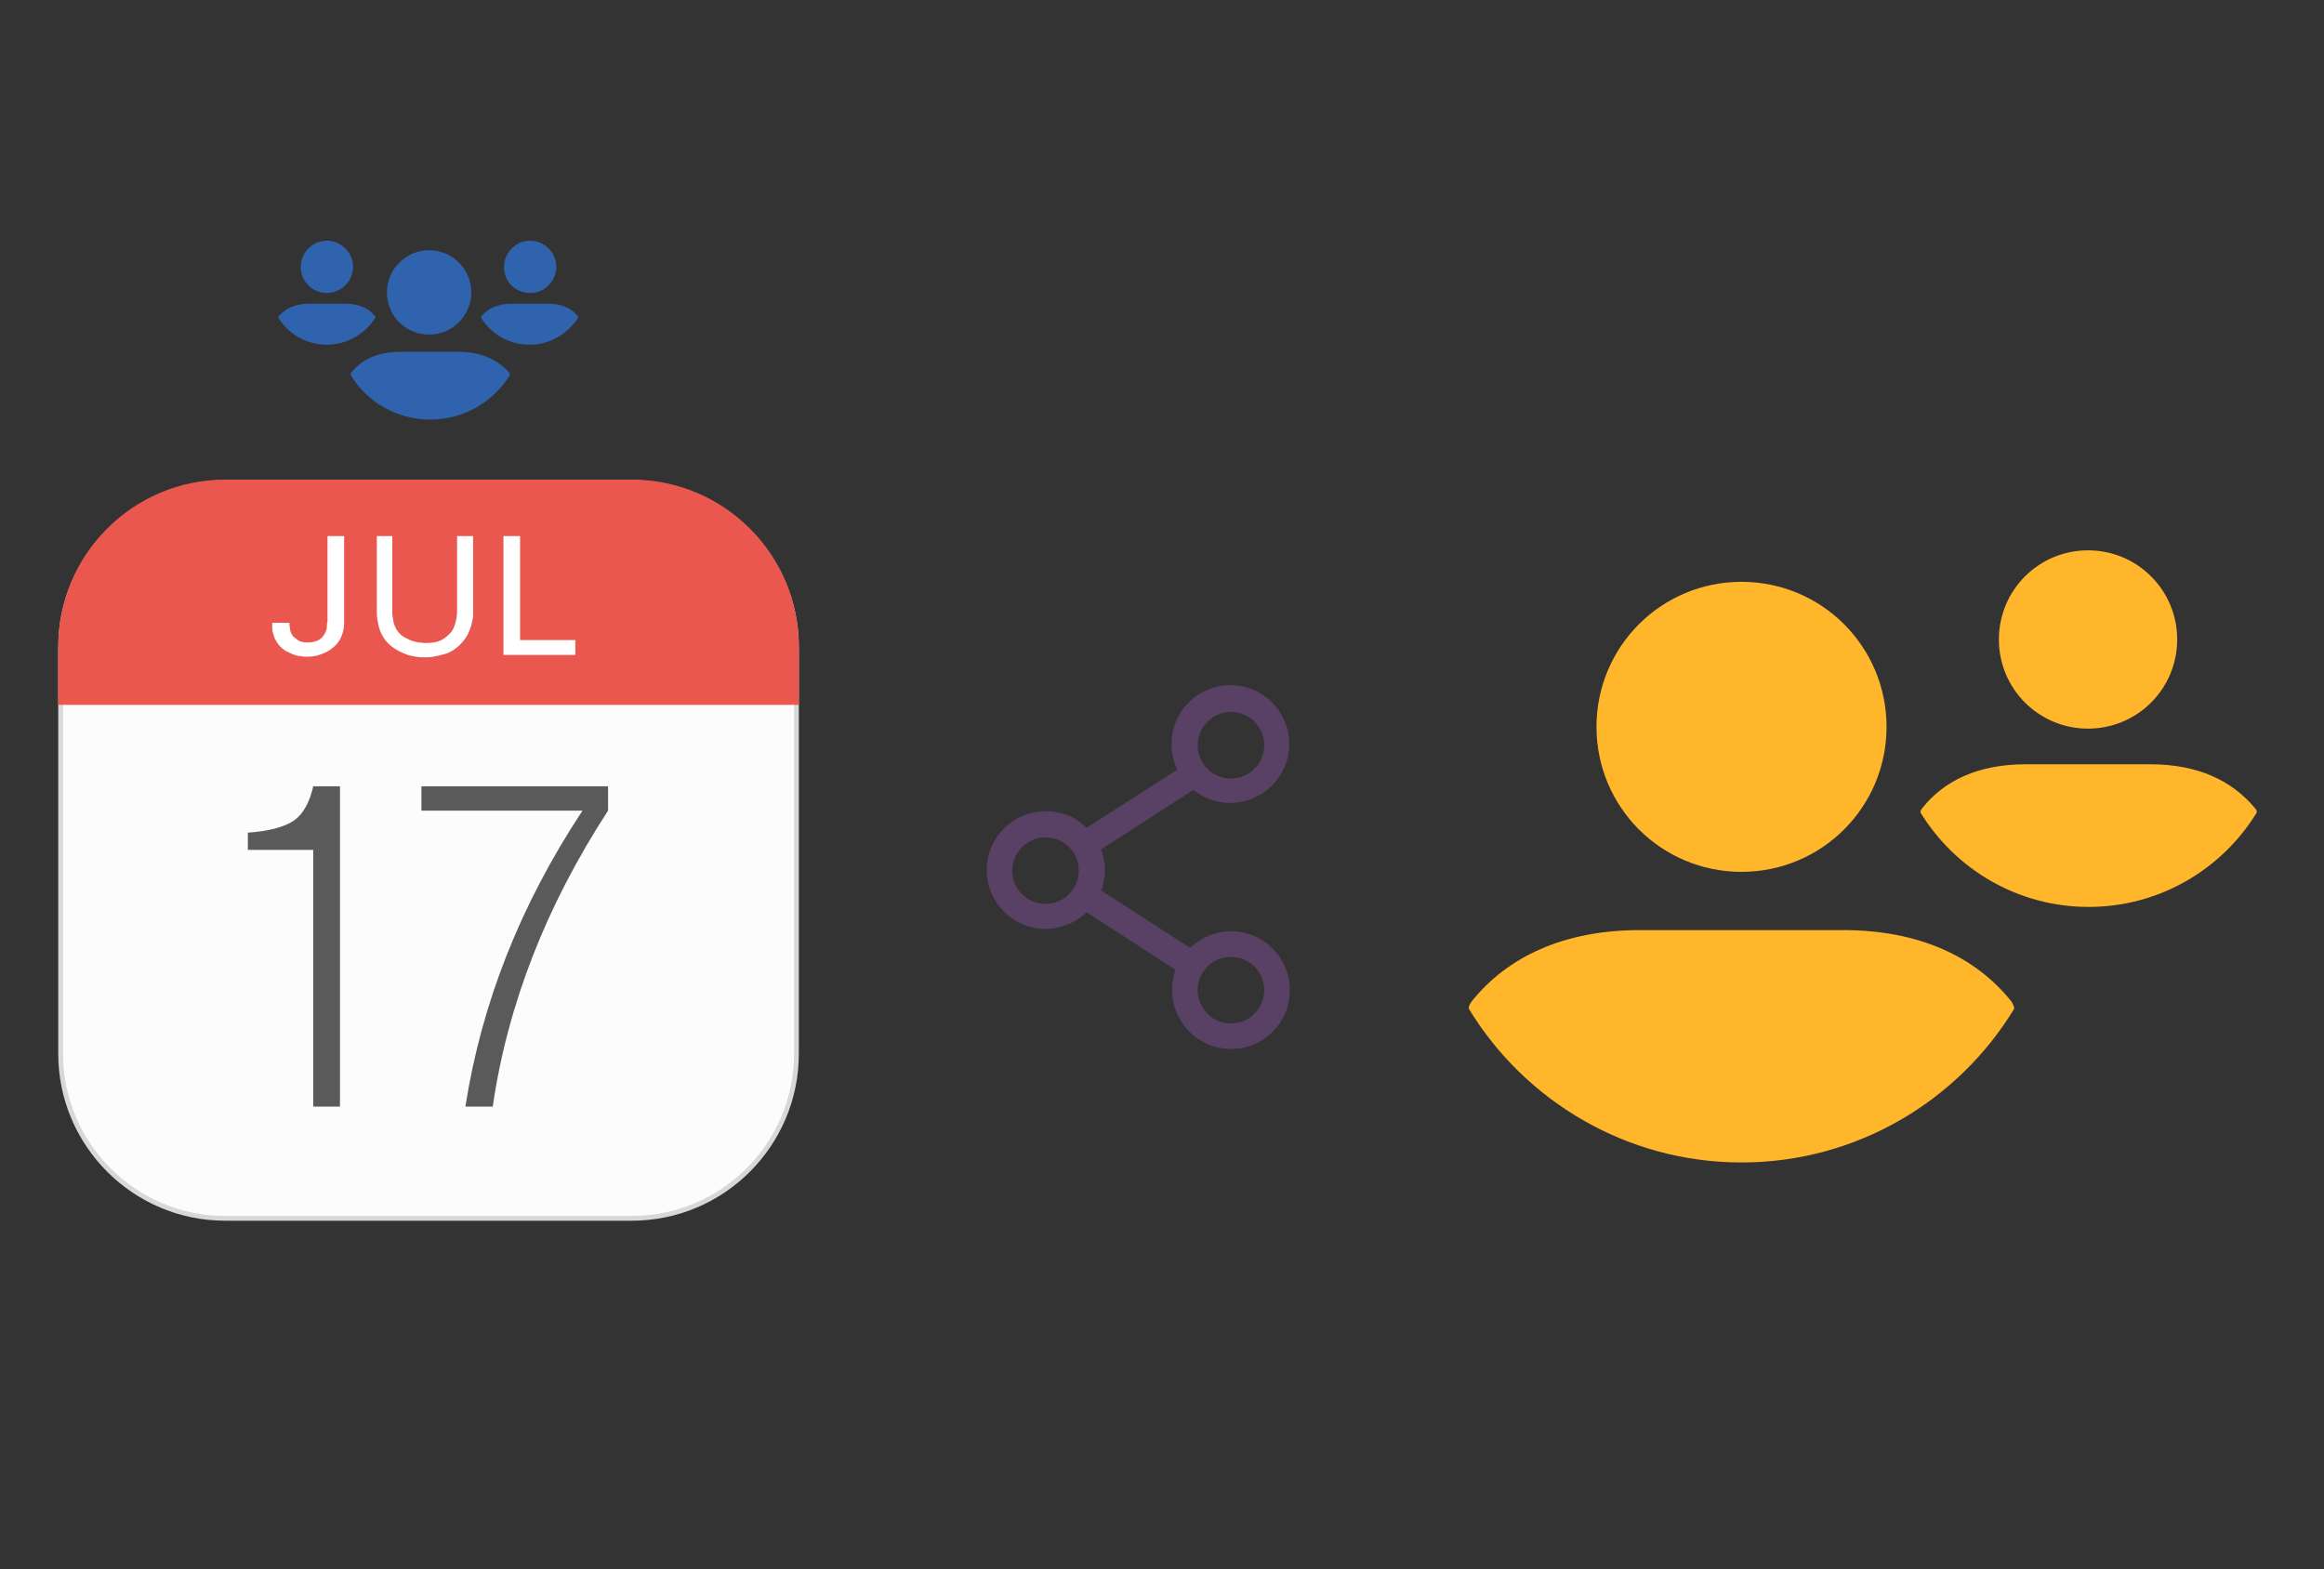
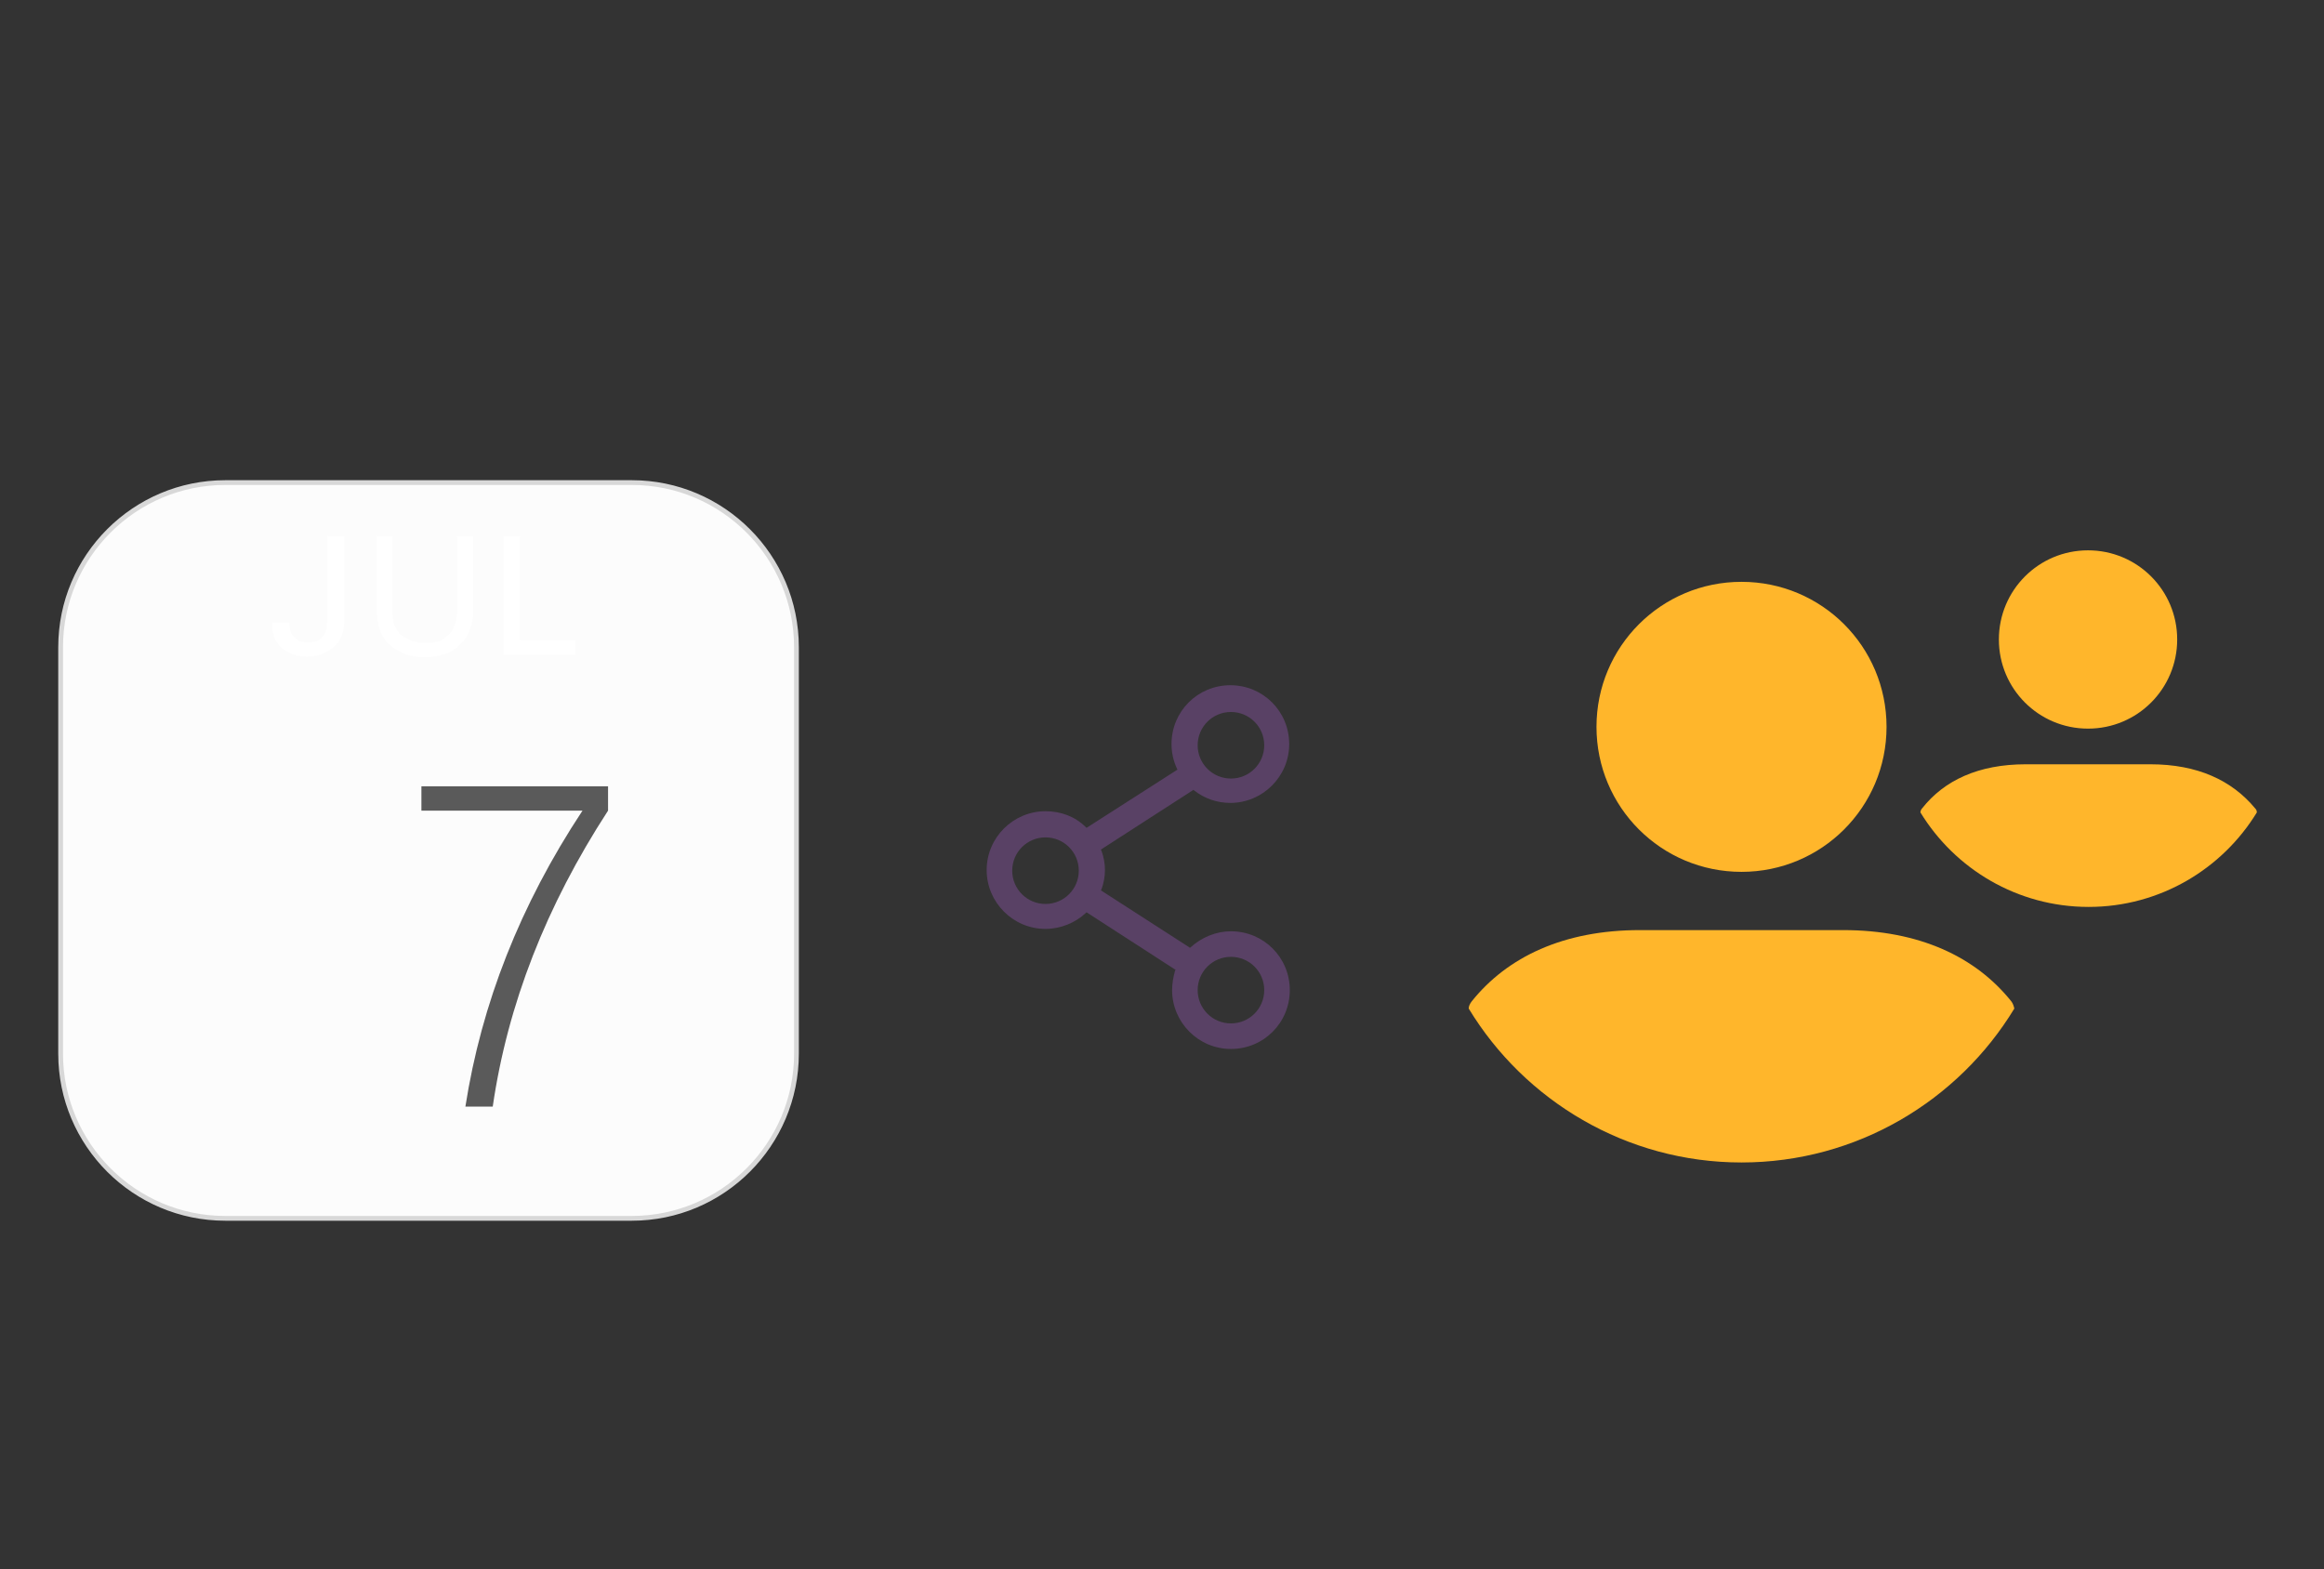
<svg xmlns="http://www.w3.org/2000/svg" version="1.1" id="Layer_1" x="0px" y="0px" viewBox="0 0 391 264" style="enable-background:new 0 0 391 264;" xml:space="preserve">
  <rect x="0" y="0" width="391" height="264" fill="#333333" stroke="none" />
  <style type="text/css">
	.st0{fill:#4885ED;}
	.st1{fill:#E5E5E5;}
	.st2{fill:#FFFFFF;}
	.st3{fill:#594165;}
	.st4{fill:#FBBB00;}
	.st5{fill:#518EF8;}
	.st6{fill:#28B446;}
	.st7{fill:#F14336;}
	.st8{fill:#FFA000;}
	.st9{fill:#FFCA28;}
	.st10{fill:#F7F7F7;}
	.st11{fill-rule:evenodd;clip-rule:evenodd;}
	.st12{fill-rule:evenodd;clip-rule:evenodd;fill:#3FBDCF;}
	.st13{fill-rule:evenodd;clip-rule:evenodd;fill:#FFFFFF;}
	.st14{opacity:0.9;fill:#FFFFFF;}
	.st15{fill:#F7F7F7;stroke:#594165;stroke-width:4;stroke-miterlimit:10;}
	.st16{fill:#E0412F;}
	.st17{fill-rule:evenodd;clip-rule:evenodd;fill:#606161;}
	.st18{fill:none;stroke:#58ABF4;stroke-width:0.25;stroke-miterlimit:10;}
	.st19{fill:#036EB1;}
	.st20{fill:#A4C639;}
	.st21{fill:none;stroke:#E0412F;stroke-miterlimit:10;}
	.st22{fill:#046DB2;}
	.st23{fill-rule:evenodd;clip-rule:evenodd;fill:#528FF5;}
	.st24{fill-rule:evenodd;clip-rule:evenodd;fill:#417BE6;}
	.st25{fill-rule:evenodd;clip-rule:evenodd;fill:#4881E8;}
	.st26{fill-rule:evenodd;clip-rule:evenodd;fill:#FBC013;}
	.st27{fill:#DF871E;}
	.st28{fill:#B6B6B6;}
	.st29{fill:#8C5BA4;}
	.st30{fill:#8DC652;}
	.st31{fill:#497FC1;}
	.st32{fill:#919191;}
	.st33{fill-rule:evenodd;clip-rule:evenodd;fill:#8E8E8E;}
	.st34{fill:#8E8E8E;}
	.st35{fill:#EB3D01;}
	.st36{fill:#F57F20;}
	.st37{fill:#ED7E01;}
	.st38{fill-rule:evenodd;clip-rule:evenodd;fill:#046DB2;}
	.st39{fill:#E0E2E2;}
	.st40{fill:#47D86F;}
	.st41{fill:#4FC9F8;}
	.st42{fill:#FF9327;}
	.st43{fill:#C9C8C4;}
	.st44{fill:#9A9A9A;}
	.st45{fill:#F2F2F2;}
	.st46{fill:#D32E2A;}
	.st47{fill:#A3C53A;}
	.st48{fill:#D6D8D7;}
	.st49{fill:#3A5BBC;}
	.st50{fill:url(#SVGID_43_);}
	.st51{fill:url(#SVGID_44_);}
	.st52{fill:url(#SVGID_45_);}
	.st53{fill:url(#SVGID_46_);}
	.st54{fill:#FFE168;}
	.st55{fill:#006699;}
	.st56{fill:#F4AE01;}
	.st57{fill:#DD191F;}
	.st58{fill:#323232;}
	.st59{fill:#CDCCCA;}
	.st60{fill:#5199F0;}
	.st61{fill:#791BCC;}
	.st62{fill:#C71D2E;}
	.st63{fill:#32DAC4;}
	.st64{fill:#3C5A99;}
	.st65{fill:#FCB714;}
	.st66{fill:#F06415;}
	.st67{fill:#BDCF31;}
	.st68{fill:#00A1E0;}
	.st69{fill:#00A1E3;}
	.st70{fill:#7AAD3E;}
	.st71{fill:#A50034;}
	.st72{fill:#6B6B6B;}
	.st73{fill:#005DAA;}
	.st74{fill:#EB0028;}
	.st75{fill:#888B8D;}
	.st76{fill:#0C4DA2;}
	.st77{fill:#00BFFF;}
	.st78{fill-rule:evenodd;clip-rule:evenodd;fill:#E81123;}
	.st79{fill:#FF6700;}
	.st80{fill:#00BFFE;}
	.st81{fill:#C4C4C4;}
	.st82{fill:url(#SVGID_47_);}
	.st83{fill:url(#SVGID_48_);}
	.st84{fill:url(#SVGID_49_);}
	.st85{fill:url(#SVGID_50_);}
	.st86{fill:#E5E5E5;stroke:#8E8E8E;stroke-width:2;stroke-miterlimit:10;}
	.st87{fill-rule:evenodd;clip-rule:evenodd;fill:#594165;}
	.st88{fill-rule:evenodd;clip-rule:evenodd;fill:#D4D4D4;}
	.st89{fill-rule:evenodd;clip-rule:evenodd;fill:#3669D6;}
	.st90{fill-rule:evenodd;clip-rule:evenodd;fill:#3A81F4;}
	.st91{fill-rule:evenodd;clip-rule:evenodd;fill:#FAFAFA;}
	.st92{fill-rule:evenodd;clip-rule:evenodd;fill:#E0E0E0;}
	.st93{fill:url(#SVGID_59_);}
	.st94{opacity:0.2;fill:#56C7DA;enable-background:new    ;}
	.st95{fill:url(#SVGID_60_);}
	.st96{fill:url(#SVGID_61_);}
	.st97{fill:url(#SVGID_62_);}
	.st98{fill:url(#SVGID_63_);}
	.st99{fill:url(#SVGID_64_);}
	.st100{fill:#FCFCFC;enable-background:new    ;}
	.st101{enable-background:new    ;}
	.st102{fill:#5A5A5A;}
	.st103{fill:#D8D8D8;enable-background:new    ;}
	.st104{fill:#E9574E;}
	.st105{fill:none;stroke:#D8D8D8;stroke-width:0.75;stroke-miterlimit:10;enable-background:new    ;}
	.st106{fill:#E9574E;stroke:#E9574E;stroke-width:0.75;stroke-miterlimit:10;enable-background:new    ;}
	.st107{fill:#E0E0E0;}
	.st108{fill:#537ABD;}
	.st109{fill:#2EB672;}
	.st110{fill:#FED14B;}
	.st111{fill:#28CD7E;}
	.st112{fill:#CECECE;}
	.st113{fill-rule:evenodd;clip-rule:evenodd;fill:#FF9D17;}
	.st114{fill:#FFFFFF;stroke:#FFFFFF;stroke-miterlimit:10;}
	.st115{fill:#249FBD;}
	.st116{fill:#D62C5D;}
	.st117{fill:#FFB62B;}
	.st118{fill:#2F63AD;}
	.st119{fill:#4C368B;}
	.st120{fill:none;stroke:#4885ED;stroke-width:7.8;stroke-miterlimit:10;}
	.st121{fill:none;stroke:#FFFFFF;stroke-width:7.8;stroke-miterlimit:10;}
	.st122{fill:#594165;stroke:#FFFFFF;stroke-width:0.5;stroke-miterlimit:10;}
	.st123{fill-rule:evenodd;clip-rule:evenodd;fill:#2F63AD;}
	.st124{fill:#D8D8D8;}
	.st125{fill:none;stroke:#594165;stroke-width:4;stroke-linecap:round;stroke-miterlimit:10;}
	.st126{fill:none;stroke:#594165;stroke-width:4;stroke-linecap:round;stroke-miterlimit:10;stroke-dasharray:4.843,11.624;}
	.st127{fill:none;stroke:#594165;stroke-width:4;stroke-linecap:round;stroke-miterlimit:10;stroke-dasharray:4.825,11.58;}
	.st128{fill:#EDEDED;}
	.st129{fill:url(#SVGID_65_);}
	.st130{fill:url(#SVGID_66_);}
	.st131{fill:url(#SVGID_67_);}
	.st132{fill:url(#SVGID_68_);}
	.st133{fill:url(#SVGID_69_);}
	.st134{fill:url(#SVGID_70_);}
	.st135{fill:url(#SVGID_71_);}
	.st136{fill:url(#SVGID_72_);}
	.st137{fill:url(#SVGID_73_);}
	.st138{fill:url(#SVGID_74_);}
	.st139{fill:url(#SVGID_75_);}
	.st140{fill:url(#SVGID_76_);}
	.st141{fill:#F6961C;}
	.st142{fill-rule:evenodd;clip-rule:evenodd;fill:#4885ED;}
	.st143{opacity:0.5;}
	.st144{fill-rule:evenodd;clip-rule:evenodd;fill:#FFB62B;}
	.st145{fill:url(#SVGID_77_);}
	.st146{fill:url(#SVGID_78_);}
	.st147{fill:url(#SVGID_79_);}
	.st148{fill:url(#SVGID_80_);}
	.st149{fill:url(#SVGID_81_);}
	.st150{fill:url(#SVGID_82_);}
	.st151{fill:url(#SVGID_83_);}
	.st152{fill:url(#SVGID_84_);}
	.st153{fill:url(#SVGID_85_);}
	.st154{fill:url(#SVGID_86_);}
	.st155{fill:url(#SVGID_87_);}
	.st156{fill:url(#SVGID_88_);}
</style>
  <g>
    <path class="st3" d="M197.2,166.6c0,5.4,4.4,9.9,9.9,9.9s9.9-4.4,9.9-9.9s-4.4-9.9-9.9-9.9c-2.5,0-4.9,1-6.8,2.7l-0.1,0.1l-0.1-0.1   l-14.9-9.6l0.1-0.1c0.4-1.1,0.6-2.2,0.6-3.3c0-1.1-0.2-2.2-0.6-3.3l-0.1-0.1l0.1-0.1l15.5-10l0.1,0.1c1.8,1.4,3.9,2.1,6.1,2.1   c5.4,0,9.9-4.4,9.9-9.9s-4.4-9.9-9.9-9.9s-9.9,4.4-9.9,9.9c0,1.4,0.3,2.8,0.9,4.1l0.1,0.2l-15.3,9.8l-0.1-0.1   c-1.8-1.8-4.2-2.7-6.8-2.7c-5.4,0-9.9,4.4-9.9,9.9c0,5.4,4.4,9.9,9.9,9.9c2.5,0,5-1,6.8-2.7l0.1-0.1l15,9.7l-0.1,0.1   C197.4,164.4,197.2,165.5,197.2,166.6z M207.1,161c3.1,0,5.6,2.5,5.6,5.6s-2.5,5.6-5.6,5.6s-5.6-2.5-5.6-5.6S204,161,207.1,161z    M207.1,119.8c3.1,0,5.6,2.5,5.6,5.6s-2.5,5.6-5.6,5.6s-5.6-2.5-5.6-5.6S204,119.8,207.1,119.8z M175.9,152.1   c-3.1,0-5.6-2.5-5.6-5.6s2.5-5.6,5.6-5.6s5.6,2.5,5.6,5.6S179,152.1,175.9,152.1z" />
    <g>
      <g>
        <g>
          <path class="st117" d="M268.6,122.3c0-13.5,10.9-24.4,24.4-24.4s24.4,10.9,24.4,24.4s-10.9,24.4-24.4,24.4      S268.6,135.8,268.6,122.3z M310.1,156.5h-34.2c-12.8,0-22.3,4.5-28.3,12c-0.3,0.4-0.5,0.8-0.5,1.2c9.4,15.5,26.5,25.9,45.9,25.9      s36.5-10.4,45.9-25.9c-0.1-0.4-0.2-0.8-0.5-1.2C332.4,161,322.9,156.5,310.1,156.5z M351.3,122.6c8.3,0,15-6.7,15-15      s-6.7-15-15-15c-8.3,0-15,6.7-15,15S343,122.6,351.3,122.6z M361.8,128.6h-21c-7.9,0-13.7,2.7-17.4,7.4      c-0.2,0.2-0.3,0.5-0.3,0.7c5.8,9.5,16.3,15.9,28.3,15.9c12,0,22.5-6.4,28.3-15.9c0-0.3-0.1-0.5-0.3-0.7      C375.5,131.3,369.7,128.6,361.8,128.6z" />
        </g>
      </g>
    </g>
    <g>
      <g>
        <path class="st100" d="M106.9,205H37.2c-14.9,0-27-12.1-27-27v-69.7c0-14.9,12.1-27,27-27h69.7c14.9,0,27,12.1,27,27V178     C134,192.9,121.9,205,106.9,205z" />
        <g class="st101">
          <path class="st102" d="M102.3,132.3v4.1c-10.4,16-16.9,32.6-19.4,49.8h-4.6c2.7-17.3,9.2-33.9,19.7-49.8H70.9v-4.1H102.3z" />
-           <path class="st102" d="M52.7,132.3c-0.4,1.8-1.2,4.1-2.9,5.5c-1.7,1.4-4.9,2.1-8.1,2.3v2.9h11v43.2h4.5v-53.9H52.7z" />
        </g>
        <path class="st103" d="M106.3,205.4H37.9c-15.5,0-28.1-12.6-28.1-28.1v-68.4c0-15.5,12.6-28.1,28.1-28.1h68.4     c15.5,0,28.1,12.6,28.1,28.1v68.4C134.4,192.8,121.8,205.4,106.3,205.4z M37.9,81.6c-15,0-27.3,12.2-27.3,27.3v68.4     c0,15,12.2,27.3,27.3,27.3h68.4c15,0,27.3-12.2,27.3-27.3v-68.4c0-15-12.2-27.3-27.3-27.3H37.9z" />
        <g class="st101">
-           <path class="st104" d="M134,118.2v-9.4c0-15.3-12.4-27.7-27.7-27.7H37.9c-15.3,0-27.7,12.4-27.7,27.7v9.4H134z" />
-           <path class="st104" d="M134.4,118.6H9.8v-9.8c0-15.5,12.6-28.1,28.1-28.1h68.4c15.5,0,28.1,12.6,28.1,28.1V118.6z M10.6,117.8      h123v-9c0-15-12.2-27.3-27.3-27.3H37.9c-15,0-27.3,12.2-27.3,27.3V117.8z" />
-         </g>
+           </g>
        <g>
          <path class="st2" d="M48.7,104.7c0,0.4,0,0.7,0.1,1.1c0,0.4,0.2,0.8,0.4,1.1c0.2,0.3,0.5,0.5,0.9,0.8c0.4,0.3,1,0.4,1.7,0.4      c0.6,0,1.1-0.1,1.6-0.3c0.5-0.2,0.9-0.6,1.2-1.1c0.1-0.2,0.2-0.4,0.3-0.7c0.1-0.2,0.1-0.5,0.1-0.7c0-0.2,0-0.5,0.1-0.7      c0-0.2,0-0.4,0-0.6V90.2h2.8v14.6c0,0.9-0.2,1.7-0.5,2.4c-0.3,0.7-0.8,1.3-1.4,1.8c-0.6,0.5-1.2,0.8-2,1.1s-1.5,0.4-2.4,0.4      c-0.3,0-0.6,0-1-0.1c-0.4,0-0.8-0.1-1.3-0.3c-0.4-0.2-0.9-0.4-1.3-0.6c-0.4-0.3-0.8-0.6-1.2-1.1c-0.2-0.3-0.4-0.7-0.6-1      c-0.1-0.4-0.2-0.7-0.3-1c-0.1-0.3-0.1-0.6-0.1-0.9c0-0.3,0-0.5,0-0.7H48.7z" />
          <path class="st2" d="M66,90.2v12.4c0,0.5,0,1,0.1,1.4c0.1,0.4,0.1,0.7,0.2,1c0.1,0.3,0.2,0.5,0.3,0.7c0.1,0.2,0.2,0.4,0.3,0.5      c0.3,0.4,0.7,0.8,1.1,1c0.4,0.2,0.8,0.4,1.2,0.6c0.4,0.1,0.8,0.2,1.2,0.3c0.4,0,0.8,0.1,1.1,0.1c1.3,0,2.4-0.2,3.1-0.7      c0.7-0.5,1.3-1,1.6-1.6c0.3-0.6,0.5-1.3,0.6-1.9c0.1-0.6,0.1-1.1,0.1-1.5V90.2h2.7v12.3c0,0.3,0,0.6,0,1c0,0.4-0.1,0.8-0.2,1.3      c-0.1,0.5-0.3,1-0.5,1.5c-0.2,0.5-0.5,1-0.9,1.5c-0.5,0.6-1,1.1-1.6,1.5c-0.6,0.4-1.2,0.7-1.8,0.8c-0.6,0.2-1.2,0.3-1.7,0.4      c-0.5,0.1-1,0.1-1.3,0.1c-0.5,0-1,0-1.6-0.1c-0.6-0.1-1.3-0.2-1.9-0.5c-0.6-0.2-1.3-0.6-1.9-1c-0.6-0.4-1.2-1-1.6-1.6      c-0.1-0.2-0.3-0.5-0.4-0.7c-0.1-0.3-0.3-0.6-0.4-1c-0.1-0.4-0.2-0.8-0.3-1.4c-0.1-0.5-0.1-1.2-0.1-1.9V90.2H66z" />
          <path class="st2" d="M84.7,90.2h2.8v17.5h9.3v2.5H84.7V90.2z" />
        </g>
      </g>
      <g>
        <g>
          <g>
-             <path class="st118" d="M65.1,49.2c0-3.9,3.2-7.1,7.1-7.1s7.1,3.2,7.1,7.1s-3.2,7.1-7.1,7.1S65.1,53.2,65.1,49.2z M77.2,59.2       h-9.9c-3.7,0-6.5,1.3-8.2,3.5c-0.1,0.1-0.1,0.2-0.1,0.4c2.7,4.5,7.7,7.5,13.4,7.5c5.7,0,10.6-3,13.4-7.5c0-0.1-0.1-0.2-0.1-0.4       C83.7,60.5,80.9,59.2,77.2,59.2z M89.2,49.3c2.4,0,4.4-2,4.4-4.4c0-2.4-2-4.4-4.4-4.4s-4.4,2-4.4,4.4       C84.8,47.4,86.7,49.3,89.2,49.3z M92.2,51.1h-6.1c-2.3,0-4,0.8-5.1,2.1c-0.1,0.1-0.1,0.1-0.1,0.2c1.7,2.8,4.7,4.6,8.2,4.6       c3.5,0,6.5-1.9,8.2-4.6c0-0.1,0-0.2-0.1-0.2C96.2,51.9,94.5,51.1,92.2,51.1z M55,49.3c2.4,0,4.4-2,4.4-4.4c0-2.4-2-4.4-4.4-4.4       s-4.4,2-4.4,4.4C50.6,47.4,52.6,49.3,55,49.3z M58.1,51.1H52c-2.3,0-4,0.8-5.1,2.1c-0.1,0.1-0.1,0.1-0.1,0.2       c1.7,2.8,4.7,4.6,8.2,4.6c3.5,0,6.5-1.9,8.2-4.6c0-0.1,0-0.2-0.1-0.2C62.1,51.9,60.4,51.1,58.1,51.1z" />
-           </g>
+             </g>
        </g>
      </g>
    </g>
  </g>
</svg>